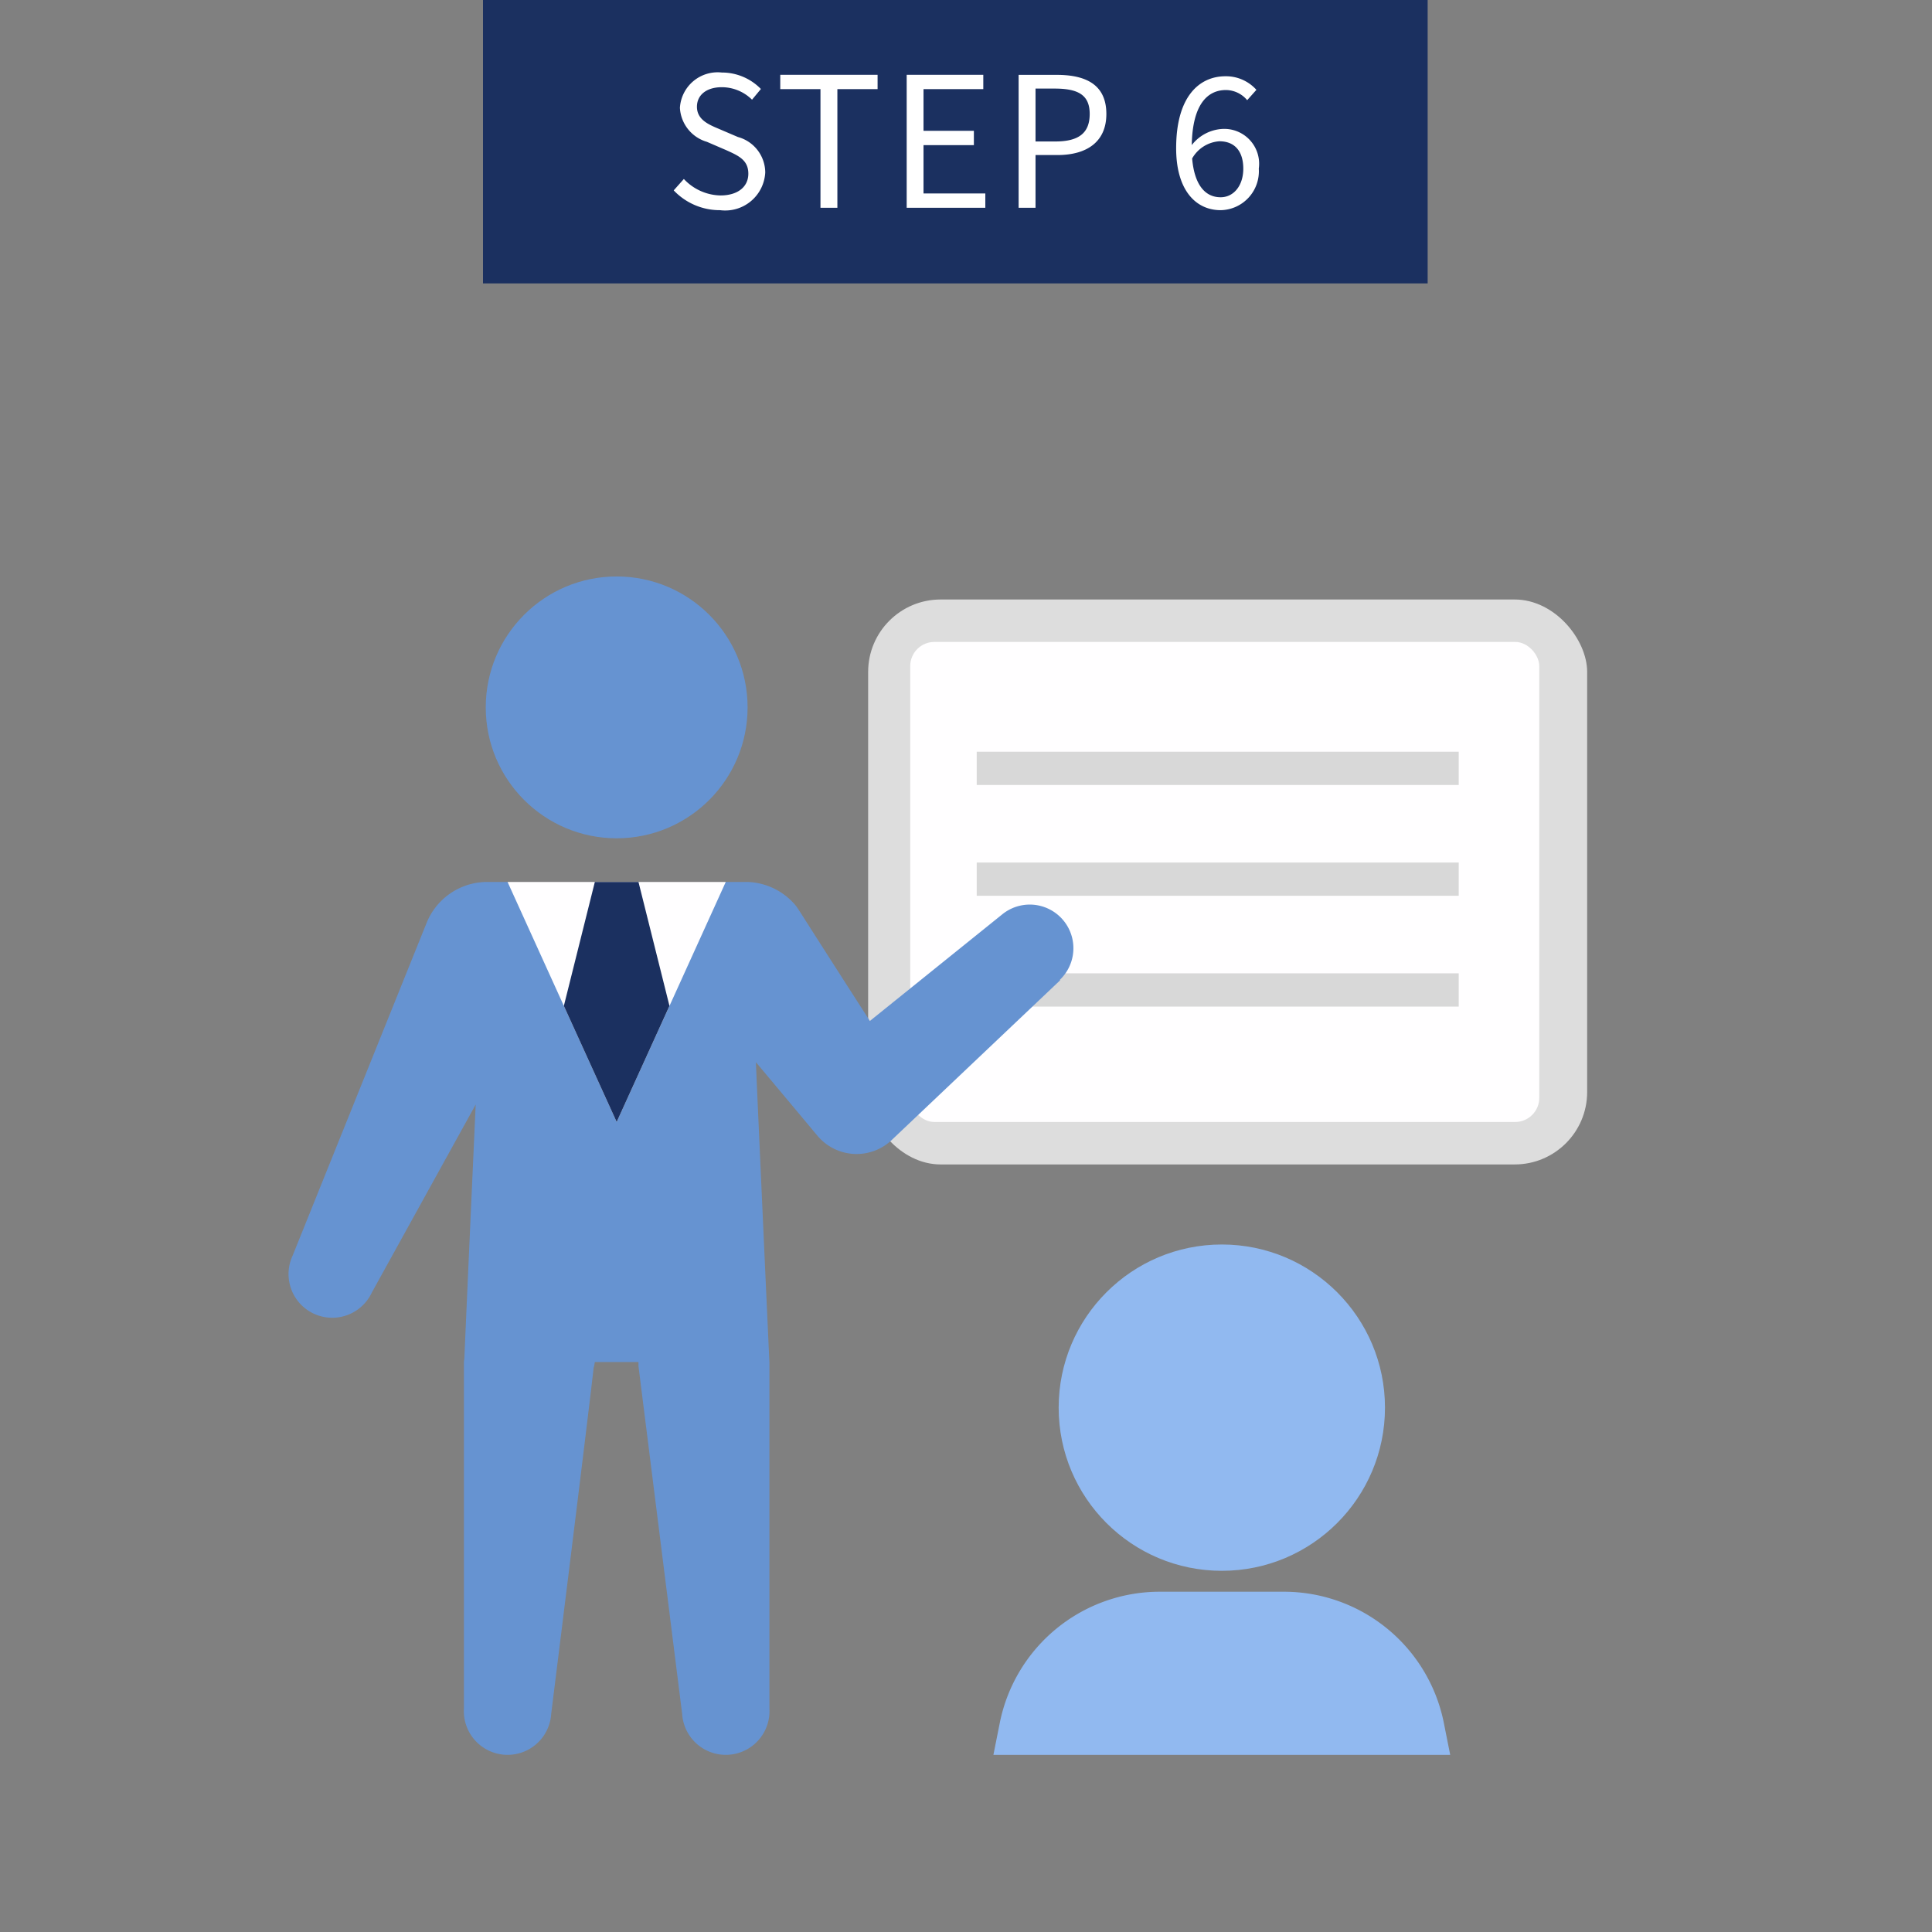
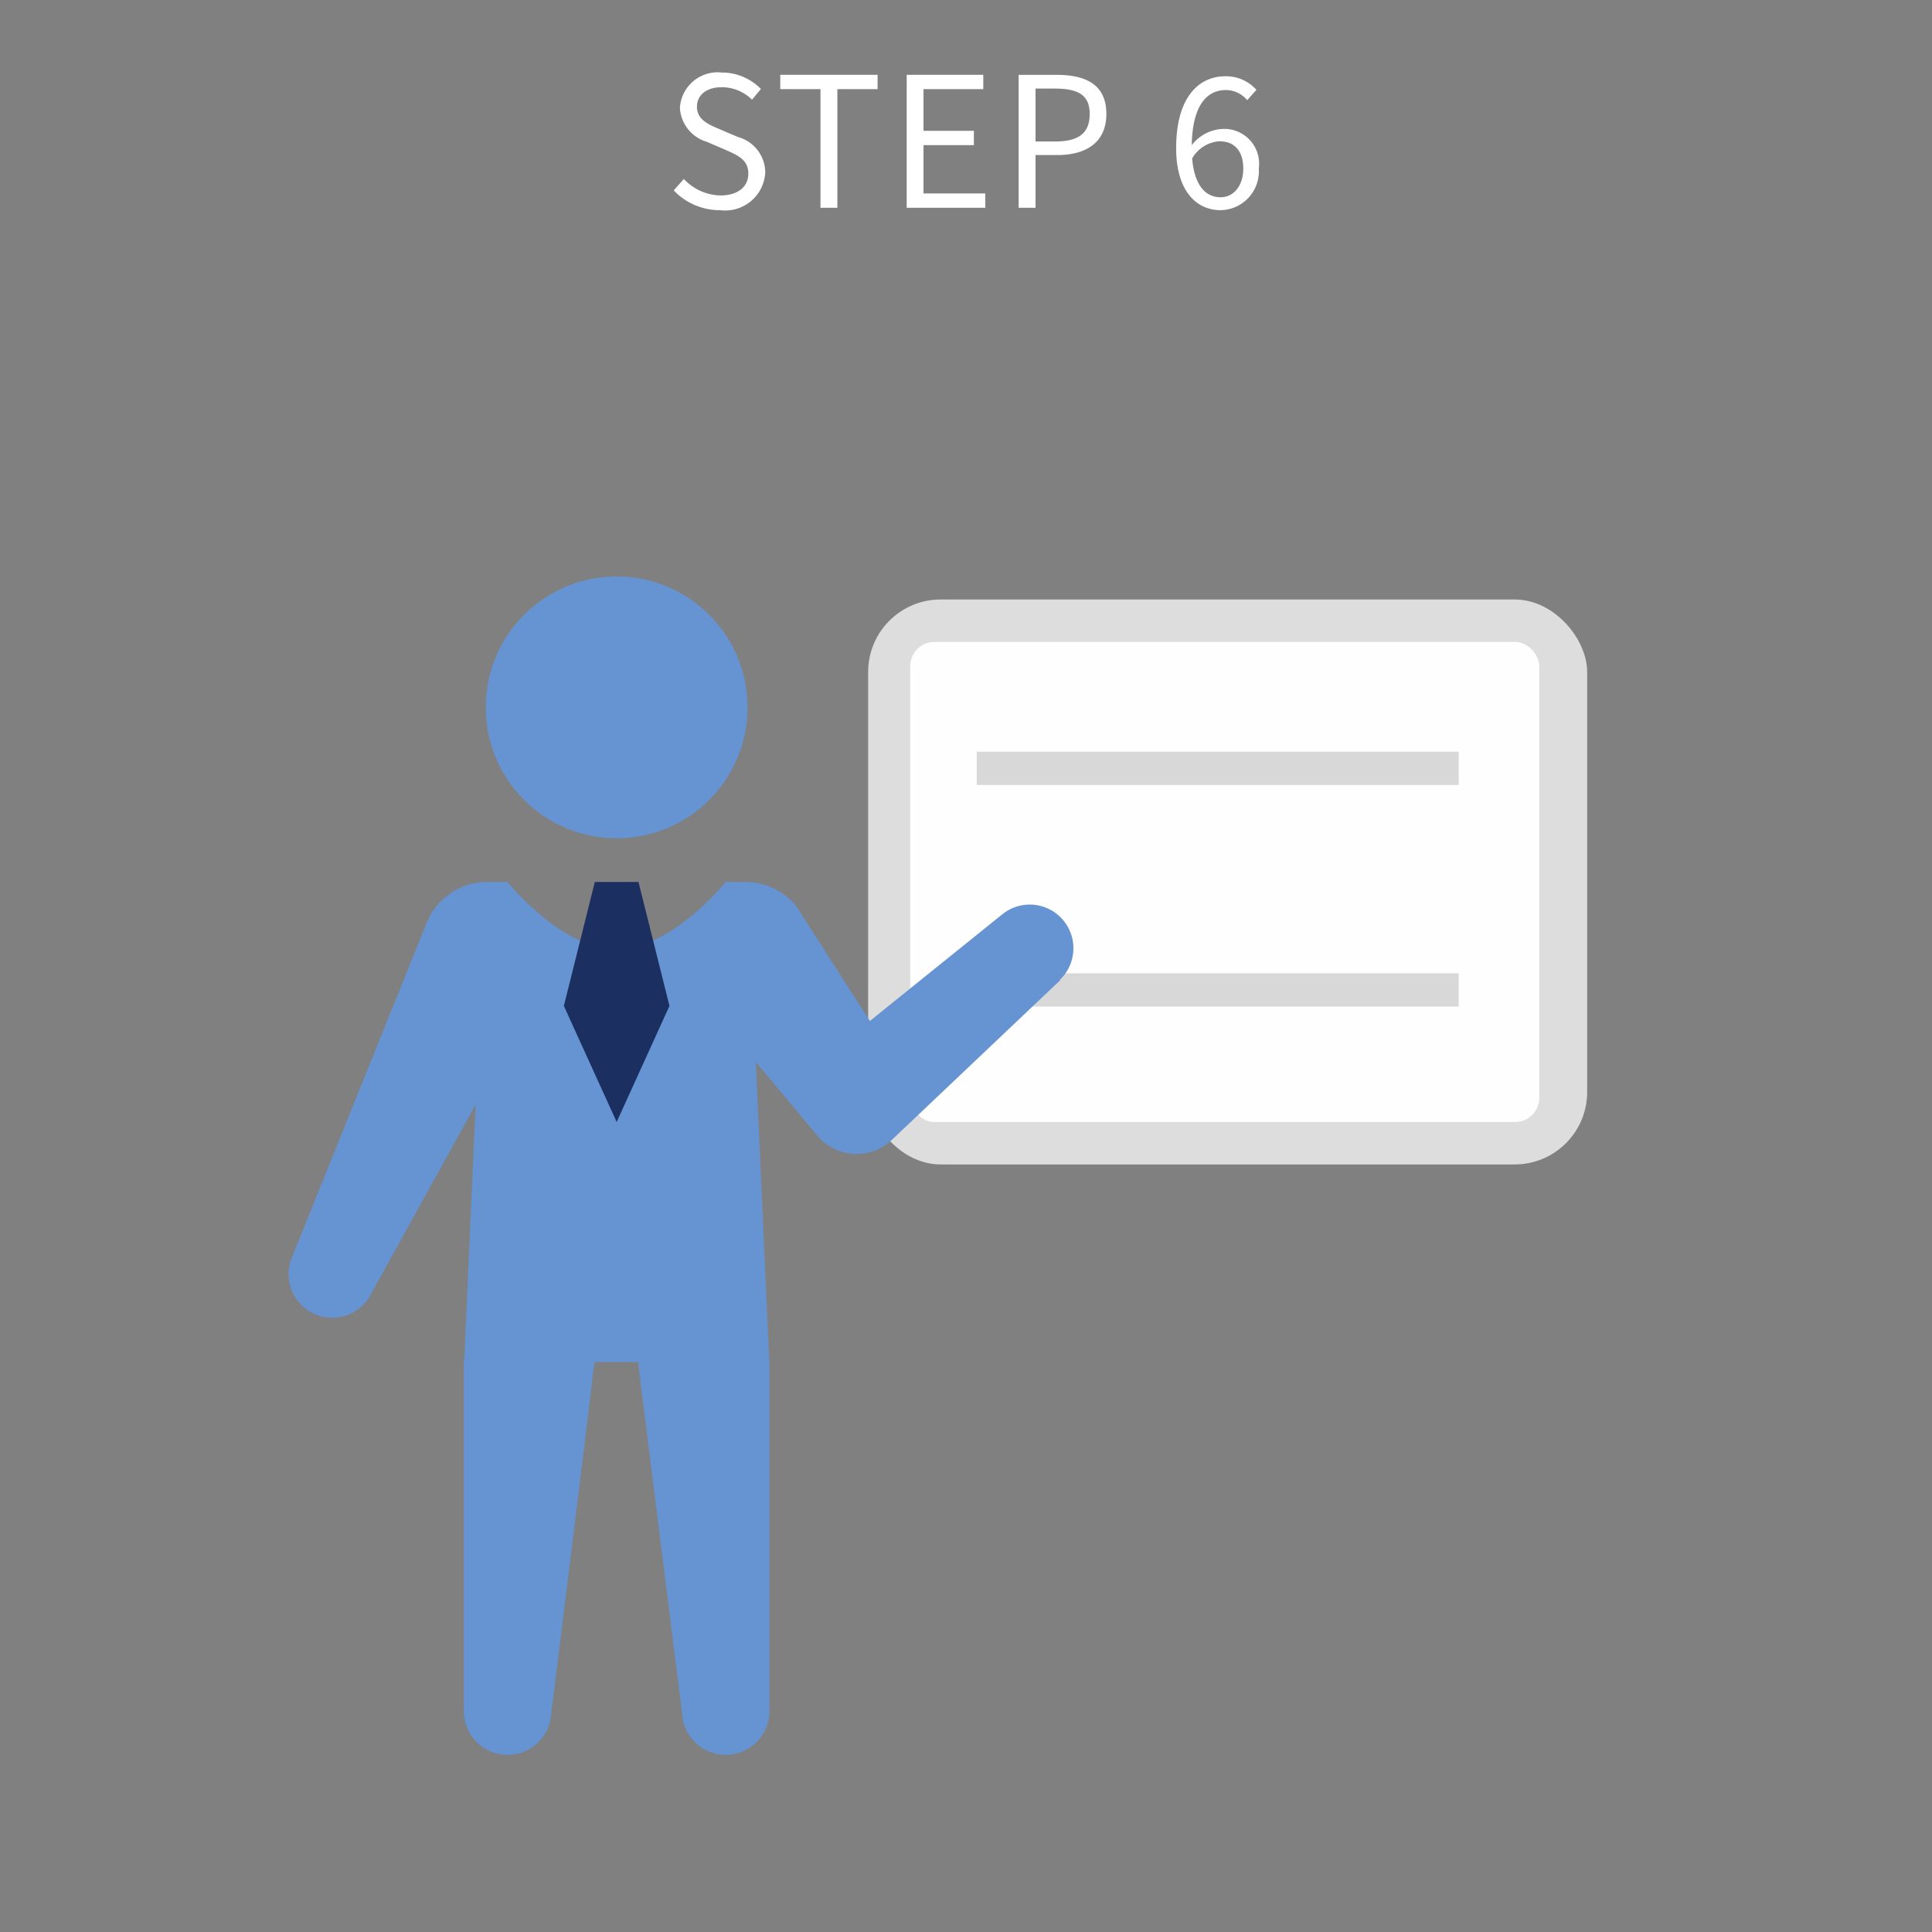
<svg xmlns="http://www.w3.org/2000/svg" width="80" height="80" viewBox="0 0 80 80">
  <rect x="0" y="0" width="80" height="80" fill="#808080" stroke="none" />
  <defs>
    <clipPath id="a">
      <rect width="80" height="80" transform="translate(24 25)" fill="#fff" />
    </clipPath>
  </defs>
  <g transform="translate(-24 -25)" clip-path="url(#a)">
-     <rect width="39.116" height="11.735" transform="translate(44 25)" fill="#1b3060" />
    <path d="M-10.181.1a1.66,1.66,0,0,0,1.868-1.56,1.532,1.532,0,0,0-1.132-1.47l-.788-.337c-.427-.18-.908-.382-.908-.915,0-.495.405-.81,1.028-.81a1.781,1.781,0,0,1,1.253.517l.367-.443a2.254,2.254,0,0,0-1.62-.682A1.565,1.565,0,0,0-11.846-4.14a1.553,1.553,0,0,0,1.118,1.41l.8.345c.517.233.915.412.915.975,0,.54-.435.9-1.155.9a2.129,2.129,0,0,1-1.515-.682l-.42.472A2.627,2.627,0,0,0-10.181.1ZM-6.026,0h.7V-4.912h1.665v-.593H-7.691v.593h1.665Zm3.57,0H.8V-.593H-1.759v-2H.326v-.593H-1.759V-4.912H.716v-.593H-2.456ZM2.179,0h.7V-2.183h.908c1.207,0,2.025-.54,2.025-1.7,0-1.2-.825-1.62-2.055-1.62H2.179Zm.7-2.745v-2.19h.788c.967,0,1.455.255,1.455,1.05s-.457,1.14-1.425,1.14Zm7.613-.008c.66,0,.99.443.99,1.133,0,.713-.405,1.185-.937,1.185C9.866-.435,9.454-1,9.364-2.04A1.406,1.406,0,0,1,10.489-2.753ZM10.549.1A1.612,1.612,0,0,0,12.124-1.62,1.444,1.444,0,0,0,10.6-3.263a1.723,1.723,0,0,0-1.252.668c.03-1.7.66-2.28,1.417-2.28a1.159,1.159,0,0,1,.878.42l.382-.428a1.689,1.689,0,0,0-1.283-.562c-1.073,0-2.04.825-2.04,2.978C8.7-.758,9.491.1,10.549.1Z" transform="translate(64 33.603)" fill="#fff" />
    <g transform="translate(-494 -305.622)">
      <g transform="translate(553.948 355.446)">
        <rect width="29.773" height="23.393" rx="3" transform="translate(0)" fill="#ddd" />
        <rect width="26.047" height="19.878" rx="1" transform="translate(1.743 1.757)" fill="#fffeff" />
        <rect width="19.959" height="1.377" transform="translate(4.496 6.303)" fill="#d8d8d8" />
-         <rect width="19.959" height="1.377" transform="translate(4.496 10.891)" fill="#d8d8d8" />
        <rect width="19.959" height="1.377" transform="translate(4.496 15.48)" fill="#d8d8d8" />
      </g>
      <circle cx="5.421" cy="5.421" r="5.421" transform="translate(538.114 354.492)" fill="#6693d1" />
      <path d="M31.947,4.075l-6.975,6.614a2.114,2.114,0,0,1-2.982-.081c-.09-.09,0,0-2.638-3.144,0,.108.551,12.315.56,12.415h0V34.226a1.81,1.81,0,1,1-3.614.217L14.49,20.05v-.172H12.683c-.235,1.41.669-5.3-1.807,14.565a1.81,1.81,0,0,1-3.614-.217V19.878h0c.054-.678-.117,2.638.488-10.662L3.449,17a1.809,1.809,0,0,1-3.28-1.527L5.708,1.717A2.711,2.711,0,0,1,8.165,0h.9s2.241,2.792,4.518,2.792S18.1,0,18.1,0h.9a2.711,2.711,0,0,1,2,.976c.145.19,0,0,3.072,4.78l5.485-4.418a1.807,1.807,0,0,1,2.385,2.711Z" transform="translate(529.948 367.142)" fill="#6693d1" />
-       <ellipse cx="6.756" cy="6.756" rx="6.756" ry="6.756" transform="translate(561.837 382.154)" fill="#91b9f0" />
-       <path d="M18.915,6.756H0L.27,5.4A6.756,6.756,0,0,1,6.837,0h5.242a6.756,6.756,0,0,1,6.566,5.4Z" transform="translate(559.135 396.532)" fill="#91b9f0" />
-       <path d="M9.035,0C6.1,6.46,7.156,4.147,4.518,9.939,1.879,4.147,2.937,6.46,0,0Z" transform="translate(539.017 367.142)" fill="#fffeff" />
      <path d="M4.373,5.132,2.187,9.939,0,5.132,1.283,0H3.09L4.373,5.132Z" transform="translate(541.348 367.142)" fill="#1b3060" />
    </g>
  </g>
</svg>